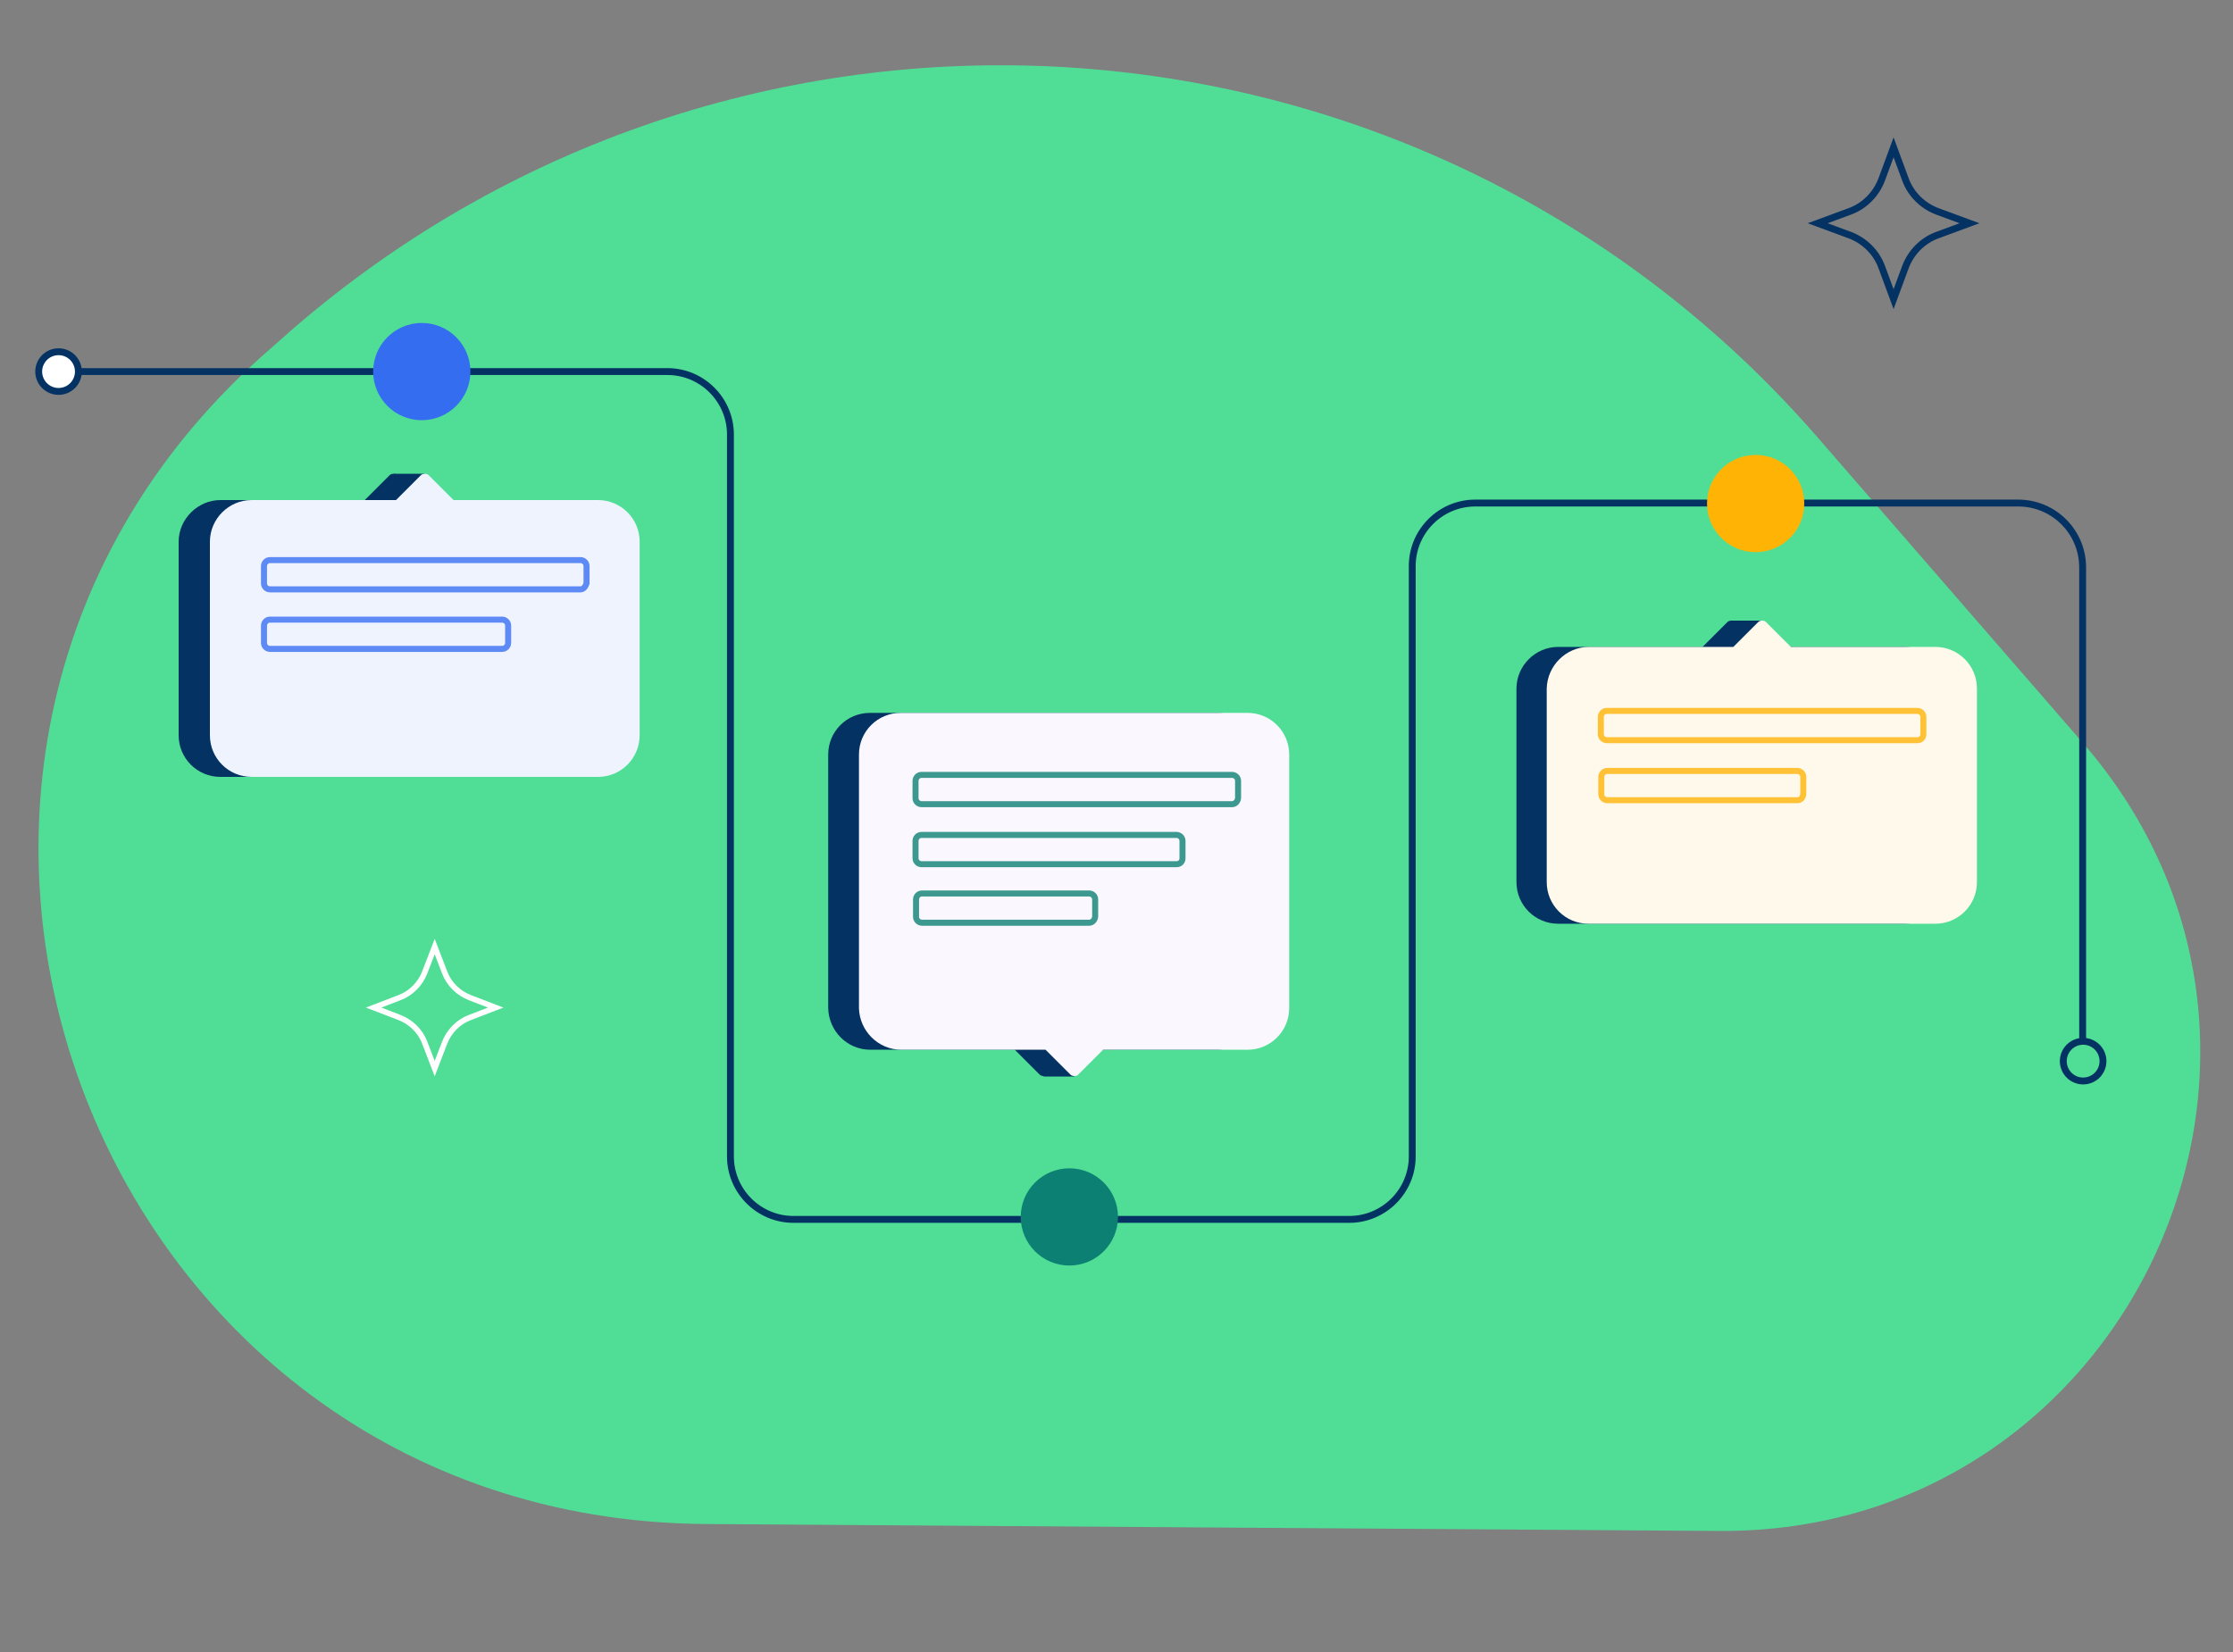
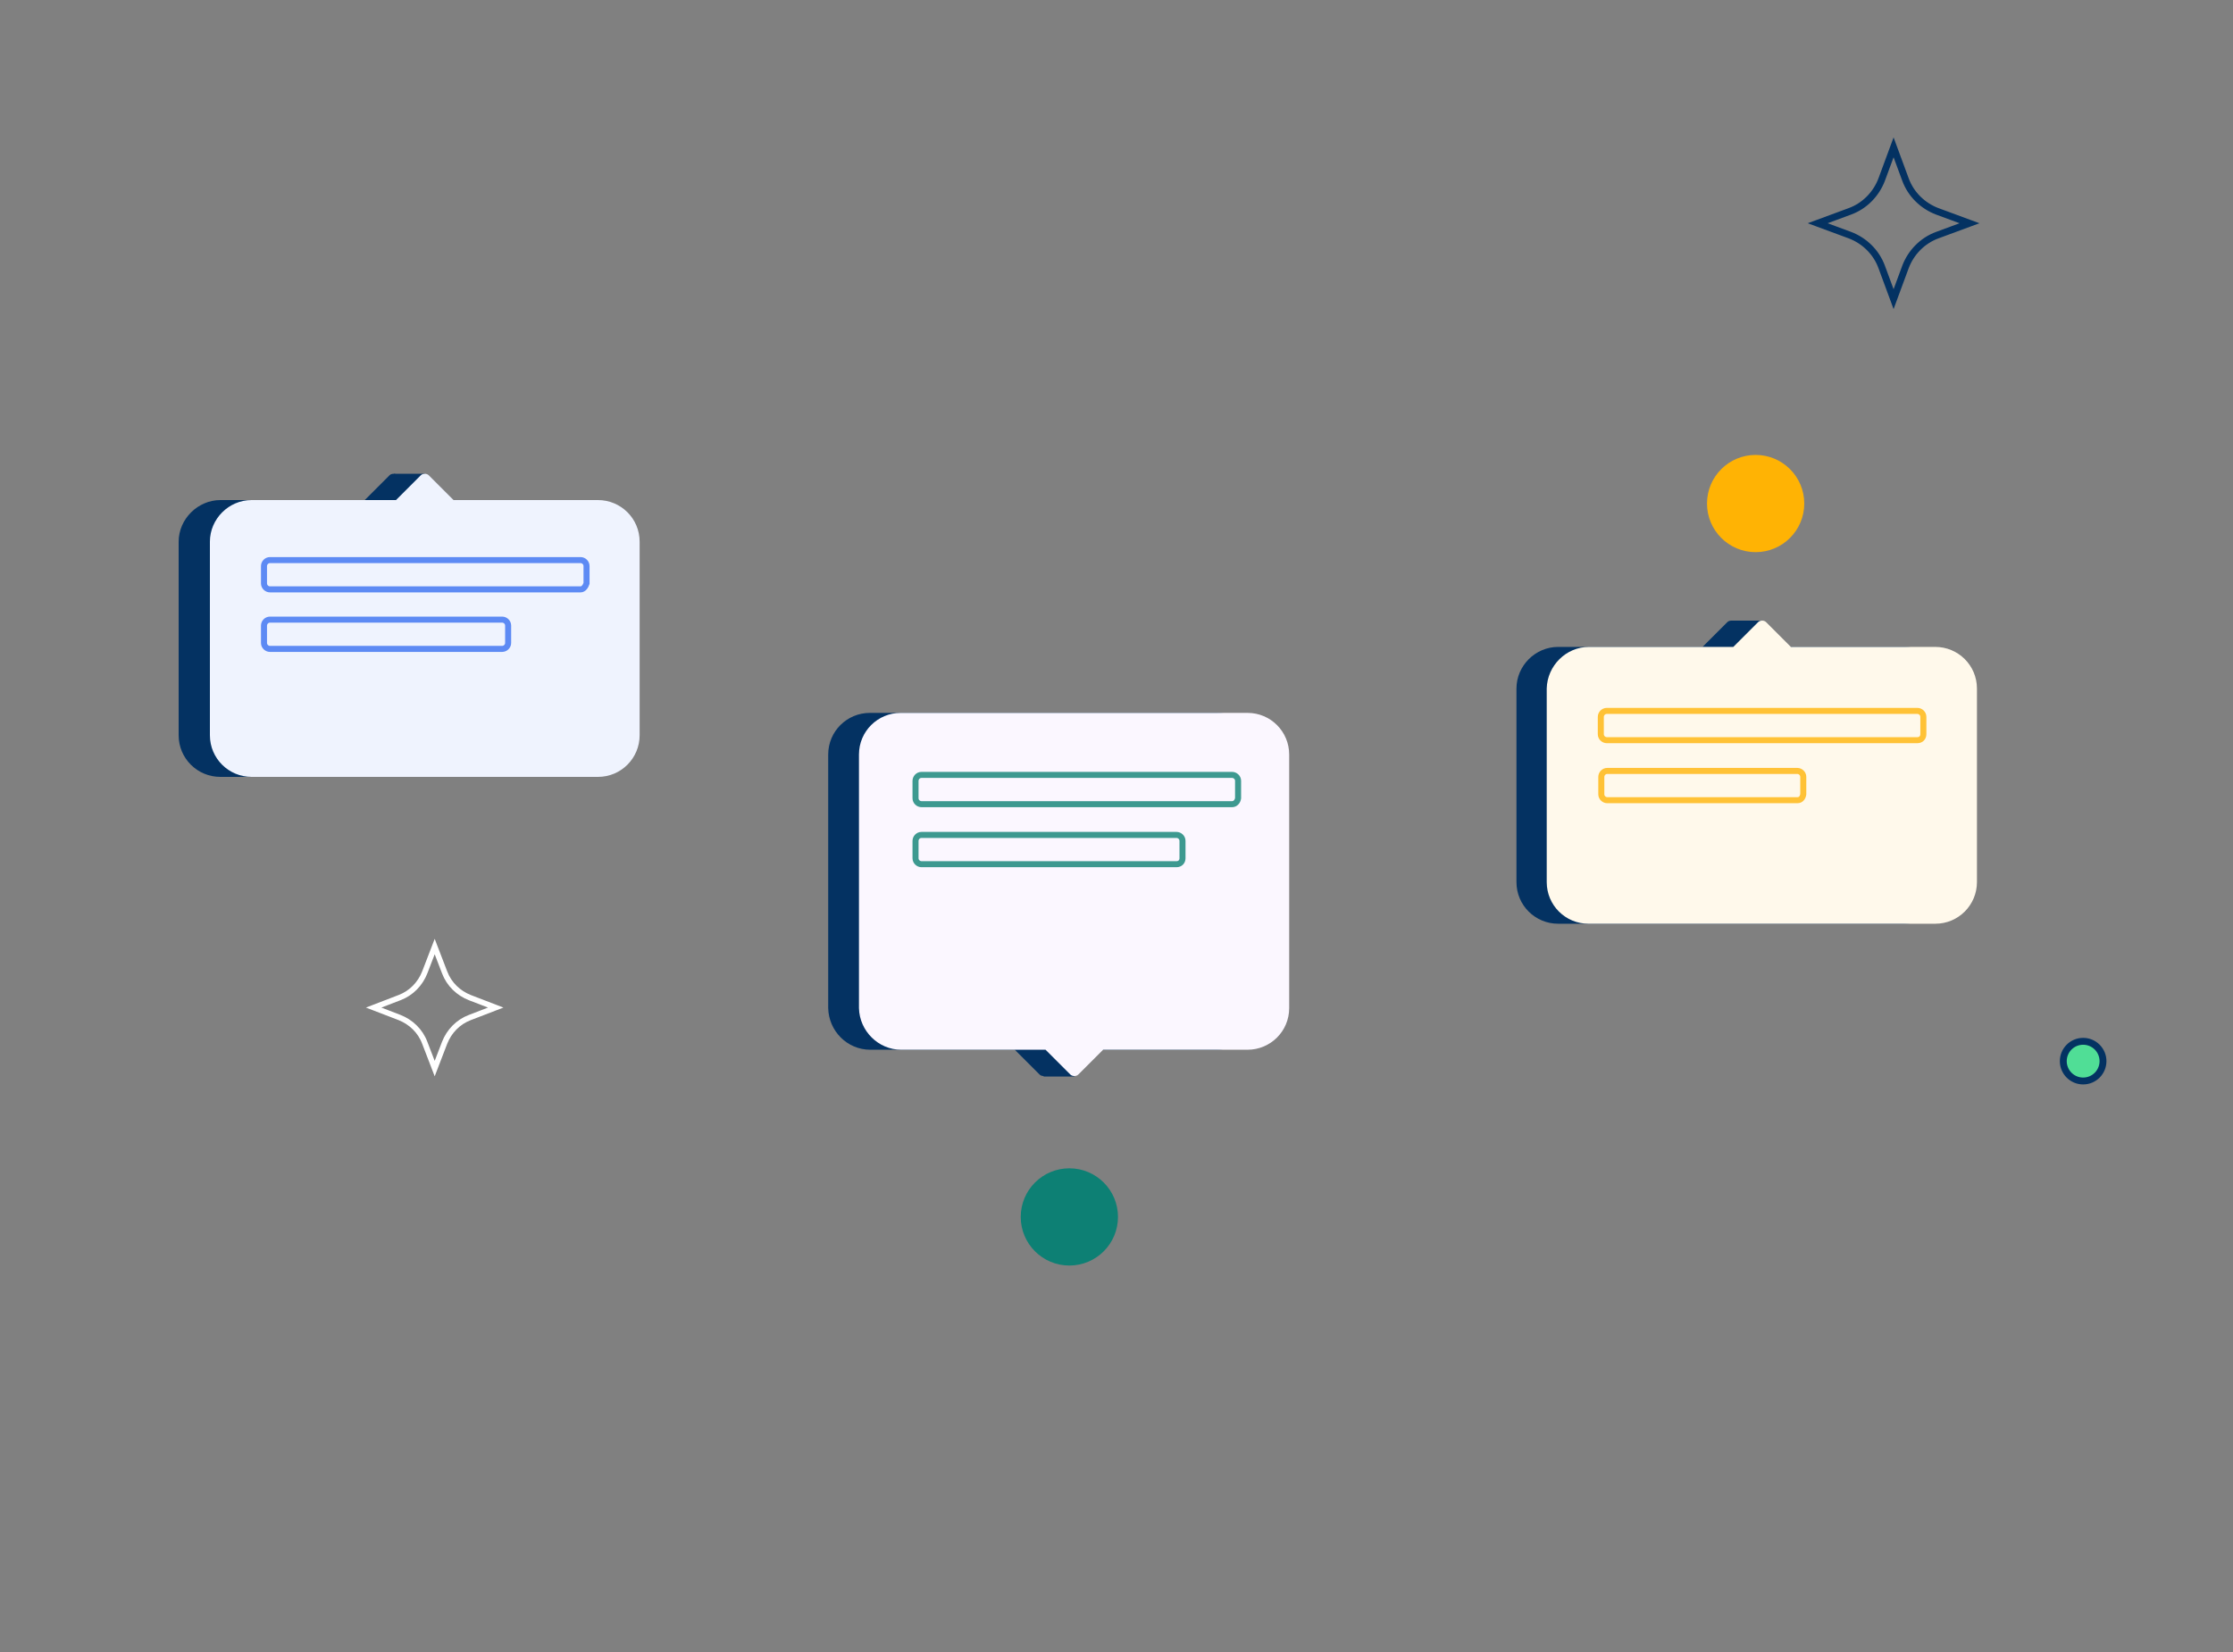
<svg xmlns="http://www.w3.org/2000/svg" version="1.1" id="Layer_1" x="0px" y="0px" viewBox="0 0 450 333" enable-background="new 0 0 450 333" xml:space="preserve">
  <rect x="0" y="0" width="450" height="333" fill="#808080" stroke="none" />
  <g>
-     <path fill="#50DE96" d="M419.7,149.7l-53.3-61.4C287.6-2.6,149.9-12.4,58.9,66.4l-4.3,3.8c-94.1,81.5-37,236.1,87.6,237l204.2,1.4   C429.1,309.2,473.9,212,419.7,149.7z" />
    <g>
-       <path fill="none" stroke="#043262" stroke-width="1.388" stroke-miterlimit="10" d="M11.8,74.9h122.7c7,0,12.7,5.7,12.7,12.7    v145.5c0,7,5.7,12.7,12.7,12.7h112c7,0,12.7-5.7,12.7-12.7v-119c0-7,5.7-12.7,12.7-12.7h109.4c7.2,0,13,5.8,13,13v101.8" />
-       <circle fill="#356DF1" cx="85" cy="74.9" r="9.8" />
      <circle fill="#0D8074" cx="215.5" cy="245.3" r="9.8" />
      <circle fill="#FFB304" cx="353.8" cy="101.5" r="9.8" />
      <g>
        <path fill="none" stroke="#043262" stroke-width="1.388" stroke-miterlimit="10" d="M381.6,29.7l2.4,6.5c1.1,3,3.5,5.3,6.4,6.4     l6.5,2.4l-6.5,2.4c-3,1.1-5.3,3.5-6.4,6.4l-2.4,6.5l-2.4-6.5c-1.1-3-3.5-5.3-6.4-6.4l-6.5-2.4l6.5-2.4c3-1.1,5.3-3.5,6.4-6.4     L381.6,29.7z" />
      </g>
      <g>
        <path fill="none" stroke="#FFFFFF" stroke-width="1.117" stroke-miterlimit="10" d="M87.6,190.8l2,5.2c0.9,2.4,2.8,4.2,5.1,5.1     l5.2,2l-5.2,2c-2.4,0.9-4.2,2.8-5.1,5.1l-2,5.2l-2-5.2c-0.9-2.4-2.8-4.2-5.1-5.1l-5.2-2l5.2-2c2.4-0.9,4.2-2.8,5.1-5.1     L87.6,190.8z" />
      </g>
      <circle fill="#50DE96" stroke="#043262" stroke-width="1.388" stroke-miterlimit="10" cx="419.8" cy="213.9" r="4" />
-       <circle fill="#FFFFFF" stroke="#043262" stroke-width="1.388" stroke-miterlimit="10" cx="11.8" cy="74.9" r="4" />
      <g>
        <g>
          <path fill="#043262" d="M175.4,211.6h29.1l5,5c0.4,0.4,1.2,0.4,1.6,0l5-5h29.1c4.6,0,8.4-3.7,8.4-8.4v-51.1      c0-4.6-3.7-8.4-8.4-8.4h-69.9c-4.6,0-8.4,3.7-8.4,8.4v51.1C167,207.8,170.7,211.6,175.4,211.6z" />
          <rect x="210.3" y="214" fill="#043262" width="6.2" height="3" />
          <path fill="#FBF7FF" d="M181.6,211.6h29.1l5,5c0.4,0.4,1.2,0.4,1.6,0l5-5h29.1c4.6,0,8.4-3.7,8.4-8.4v-51.1      c0-4.6-3.7-8.4-8.4-8.4h-69.9c-4.6,0-8.4,3.7-8.4,8.4v51.1C173.2,207.8,177,211.6,181.6,211.6z" />
        </g>
        <g>
          <path fill="none" stroke="#3D9990" stroke-width="1.217" stroke-miterlimit="10" d="M248.3,162.1h-62.6c-0.6,0-1.2-0.5-1.2-1.2      v-3.5c0-0.6,0.5-1.2,1.2-1.2h62.6c0.6,0,1.2,0.5,1.2,1.2v3.5C249.4,161.6,248.9,162.1,248.3,162.1z" />
          <path fill="none" stroke="#3D9990" stroke-width="1.217" stroke-miterlimit="10" d="M237.1,174.2h-51.4c-0.6,0-1.2-0.5-1.2-1.2      v-3.5c0-0.6,0.5-1.2,1.2-1.2h51.4c0.6,0,1.2,0.5,1.2,1.2v3.5C238.3,173.7,237.8,174.2,237.1,174.2z" />
-           <path fill="none" stroke="#3D9990" stroke-width="1.217" stroke-miterlimit="10" d="M219.5,186h-33.7c-0.6,0-1.2-0.5-1.2-1.2      v-3.5c0-0.6,0.5-1.2,1.2-1.2h33.7c0.6,0,1.2,0.5,1.2,1.2v3.5C220.6,185.5,220.1,186,219.5,186z" />
        </g>
      </g>
      <g>
        <g>
          <path fill="#043262" d="M314,130.4h29.1l5-5c0.4-0.4,1.2-0.4,1.6,0l5,5h29.1c4.6,0,8.4,3.7,8.4,8.4v39c0,4.6-3.7,8.4-8.4,8.4      H314c-4.6,0-8.4-3.7-8.4-8.4v-39C305.6,134.2,309.4,130.4,314,130.4z" />
          <rect x="349" y="125.1" fill="#043262" width="6.2" height="3" />
          <path fill="#FFF9EB" d="M320.2,130.4h29.1l5-5c0.4-0.4,1.2-0.4,1.6,0l5,5H390c4.6,0,8.4,3.7,8.4,8.4v39c0,4.6-3.7,8.4-8.4,8.4      h-69.9c-4.6,0-8.4-3.7-8.4-8.4v-39C311.8,134.2,315.6,130.4,320.2,130.4z" />
        </g>
        <g>
          <path fill="none" stroke="#FFC236" stroke-width="1.217" stroke-miterlimit="10" d="M386.4,149.2h-62.6c-0.6,0-1.2-0.5-1.2-1.2      v-3.5c0-0.6,0.5-1.2,1.2-1.2h62.6c0.6,0,1.2,0.5,1.2,1.2v3.5C387.6,148.7,387.1,149.2,386.4,149.2z" />
          <path fill="none" stroke="#FFC236" stroke-width="1.217" stroke-miterlimit="10" d="M362.2,161.3h-38.3c-0.6,0-1.2-0.5-1.2-1.2      v-3.5c0-0.6,0.5-1.2,1.2-1.2h38.3c0.6,0,1.2,0.5,1.2,1.2v3.5C363.3,160.8,362.9,161.3,362.2,161.3z" />
        </g>
      </g>
      <g>
        <g>
          <path fill="#043262" d="M44.4,100.8h29.1l5-5c0.4-0.4,1.2-0.4,1.6,0l5,5h29.1c4.6,0,8.4,3.7,8.4,8.4v39c0,4.6-3.7,8.4-8.4,8.4      H44.4c-4.6,0-8.4-3.7-8.4-8.4v-39C36,104.6,39.9,100.8,44.4,100.8z" />
          <rect x="79.4" y="95.5" fill="#043262" width="6.2" height="3" />
          <path fill="#EFF3FE" d="M50.7,100.8h29.1l5-5c0.4-0.4,1.2-0.4,1.6,0l5,5h29.1c4.6,0,8.4,3.7,8.4,8.4v39c0,4.6-3.7,8.4-8.4,8.4      H50.7c-4.6,0-8.4-3.7-8.4-8.4v-39C42.3,104.6,46.1,100.8,50.7,100.8z" />
        </g>
        <g>
          <path fill="none" stroke="#5D8AF4" stroke-width="1.217" stroke-miterlimit="10" d="M117,118.8H54.4c-0.6,0-1.2-0.5-1.2-1.2      v-3.5c0-0.6,0.5-1.2,1.2-1.2H117c0.6,0,1.2,0.5,1.2,1.2v3.5C118,118.2,117.6,118.8,117,118.8z" />
          <path fill="none" stroke="#5D8AF4" stroke-width="1.217" stroke-miterlimit="10" d="M101.2,130.8H54.4c-0.6,0-1.2-0.5-1.2-1.2      v-3.5c0-0.6,0.5-1.2,1.2-1.2h46.8c0.6,0,1.2,0.5,1.2,1.2v3.5C102.4,130.3,101.8,130.8,101.2,130.8z" />
        </g>
      </g>
    </g>
  </g>
</svg>